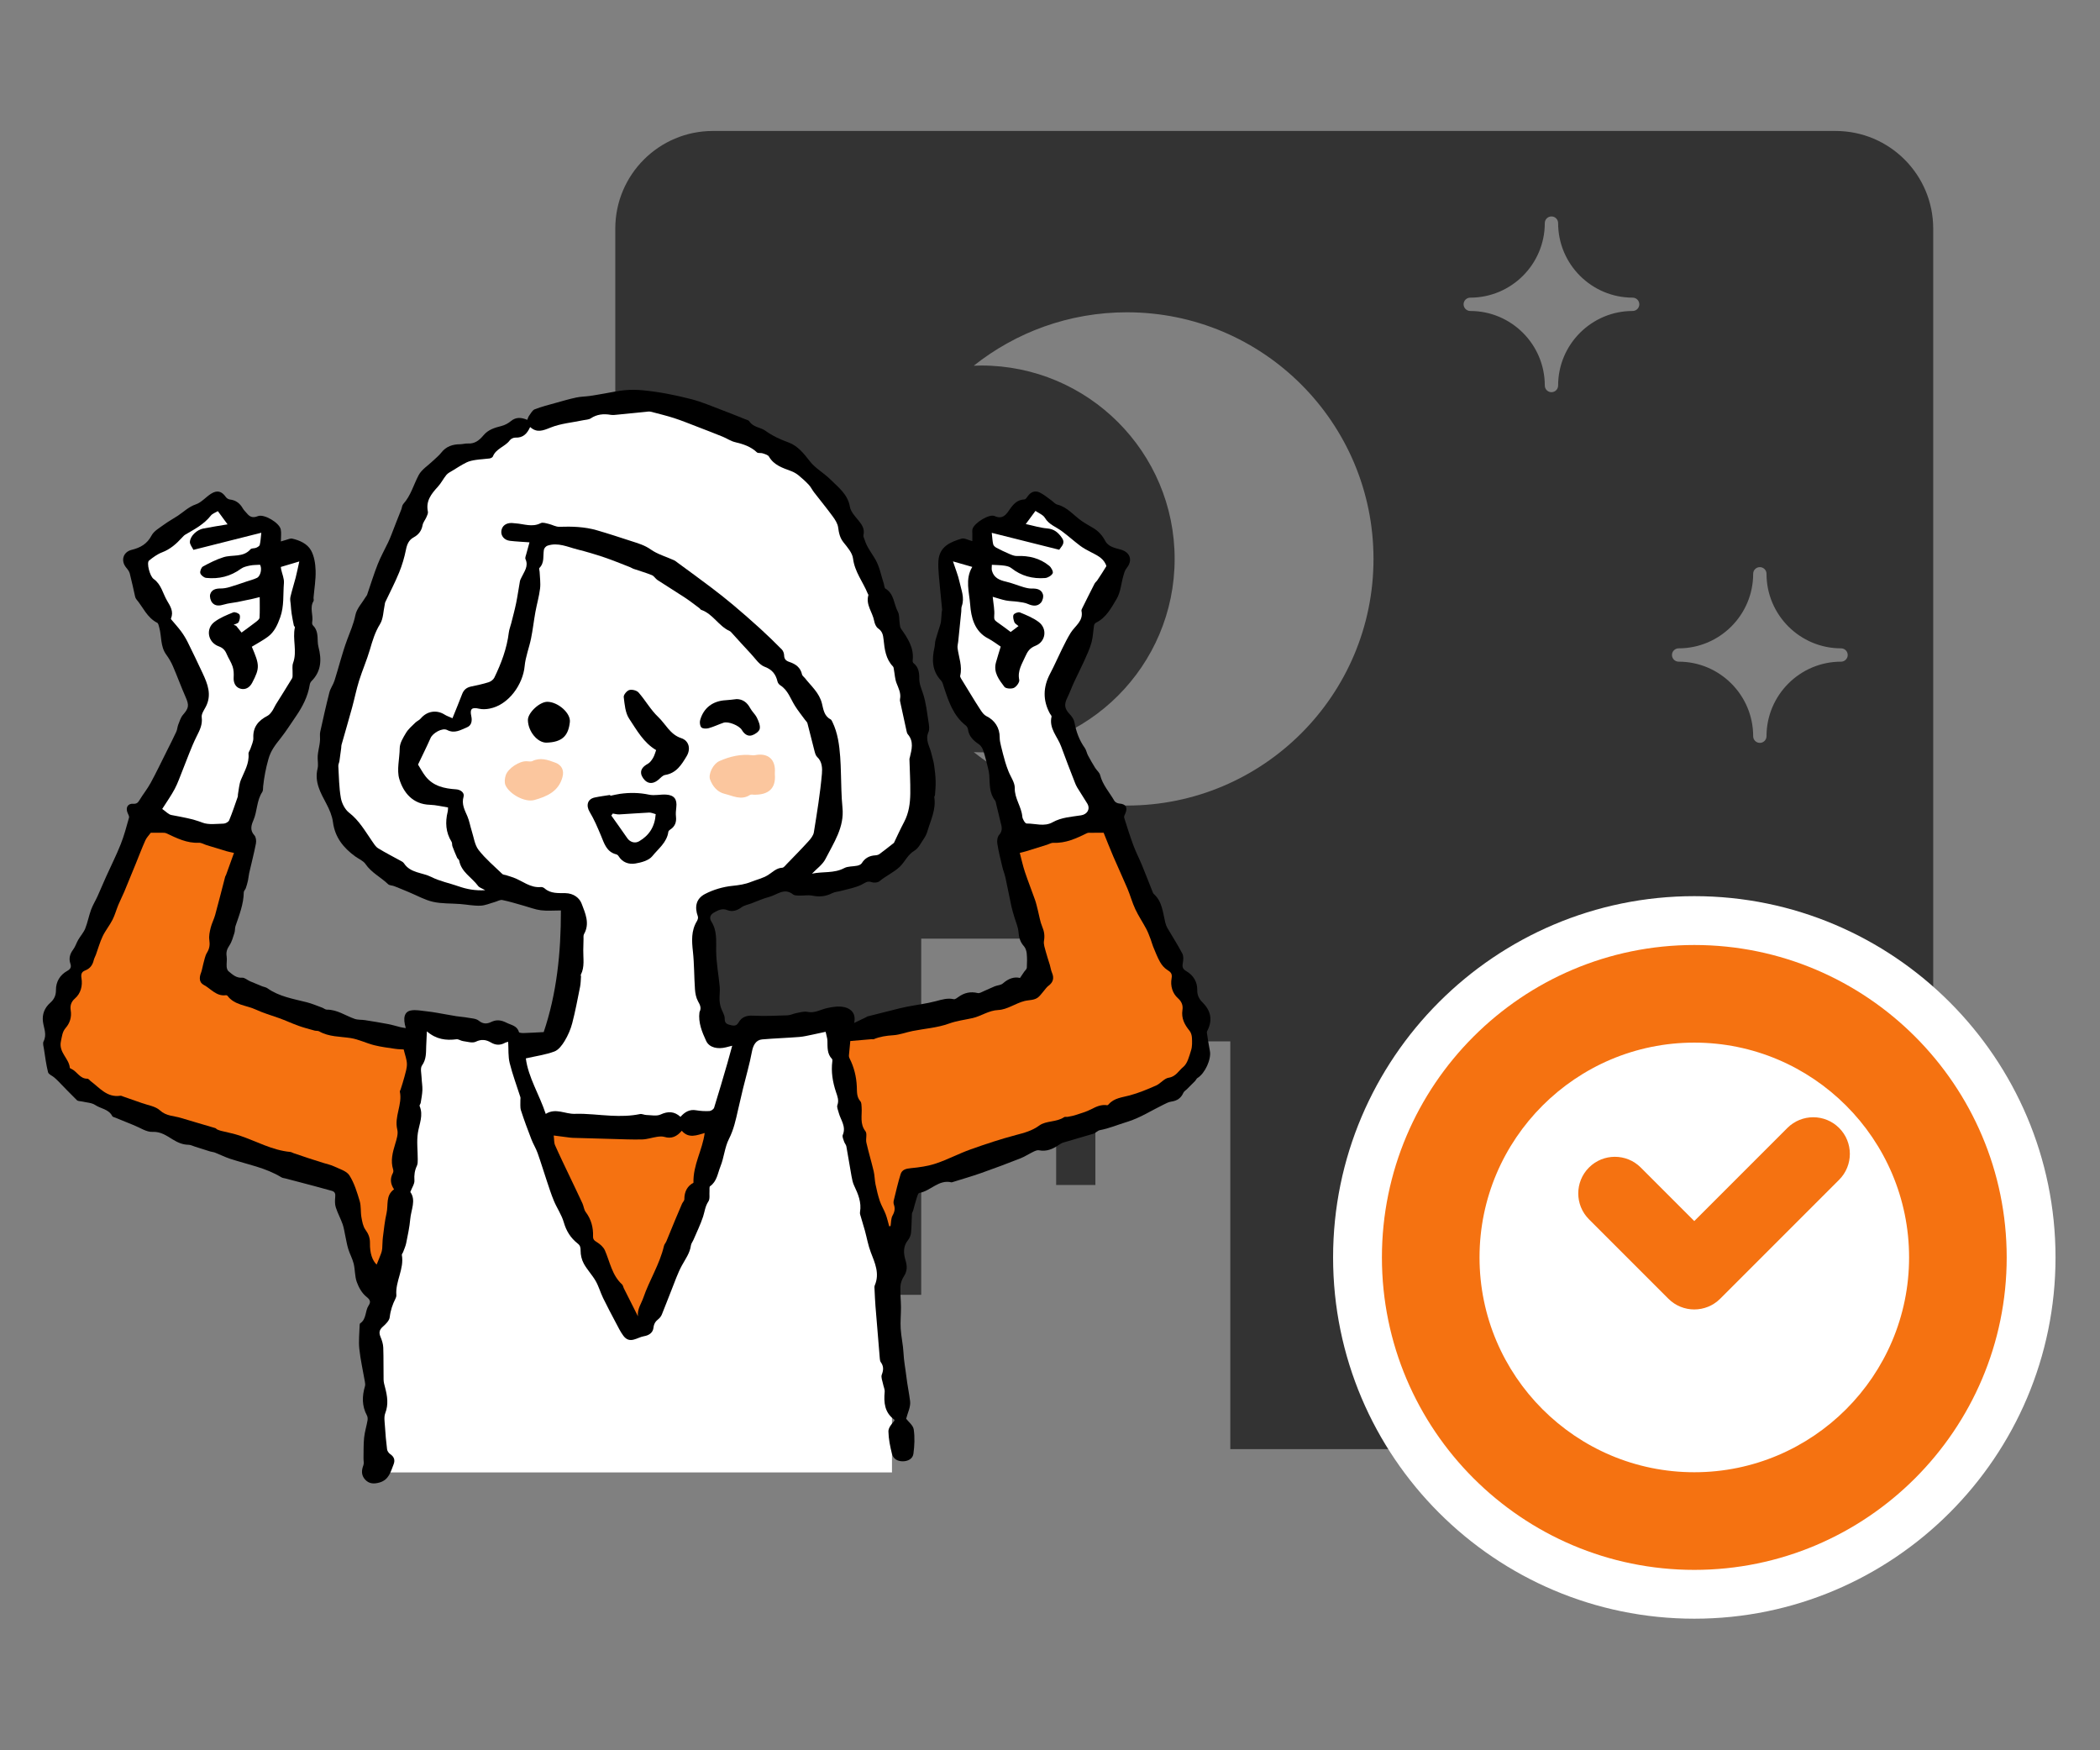
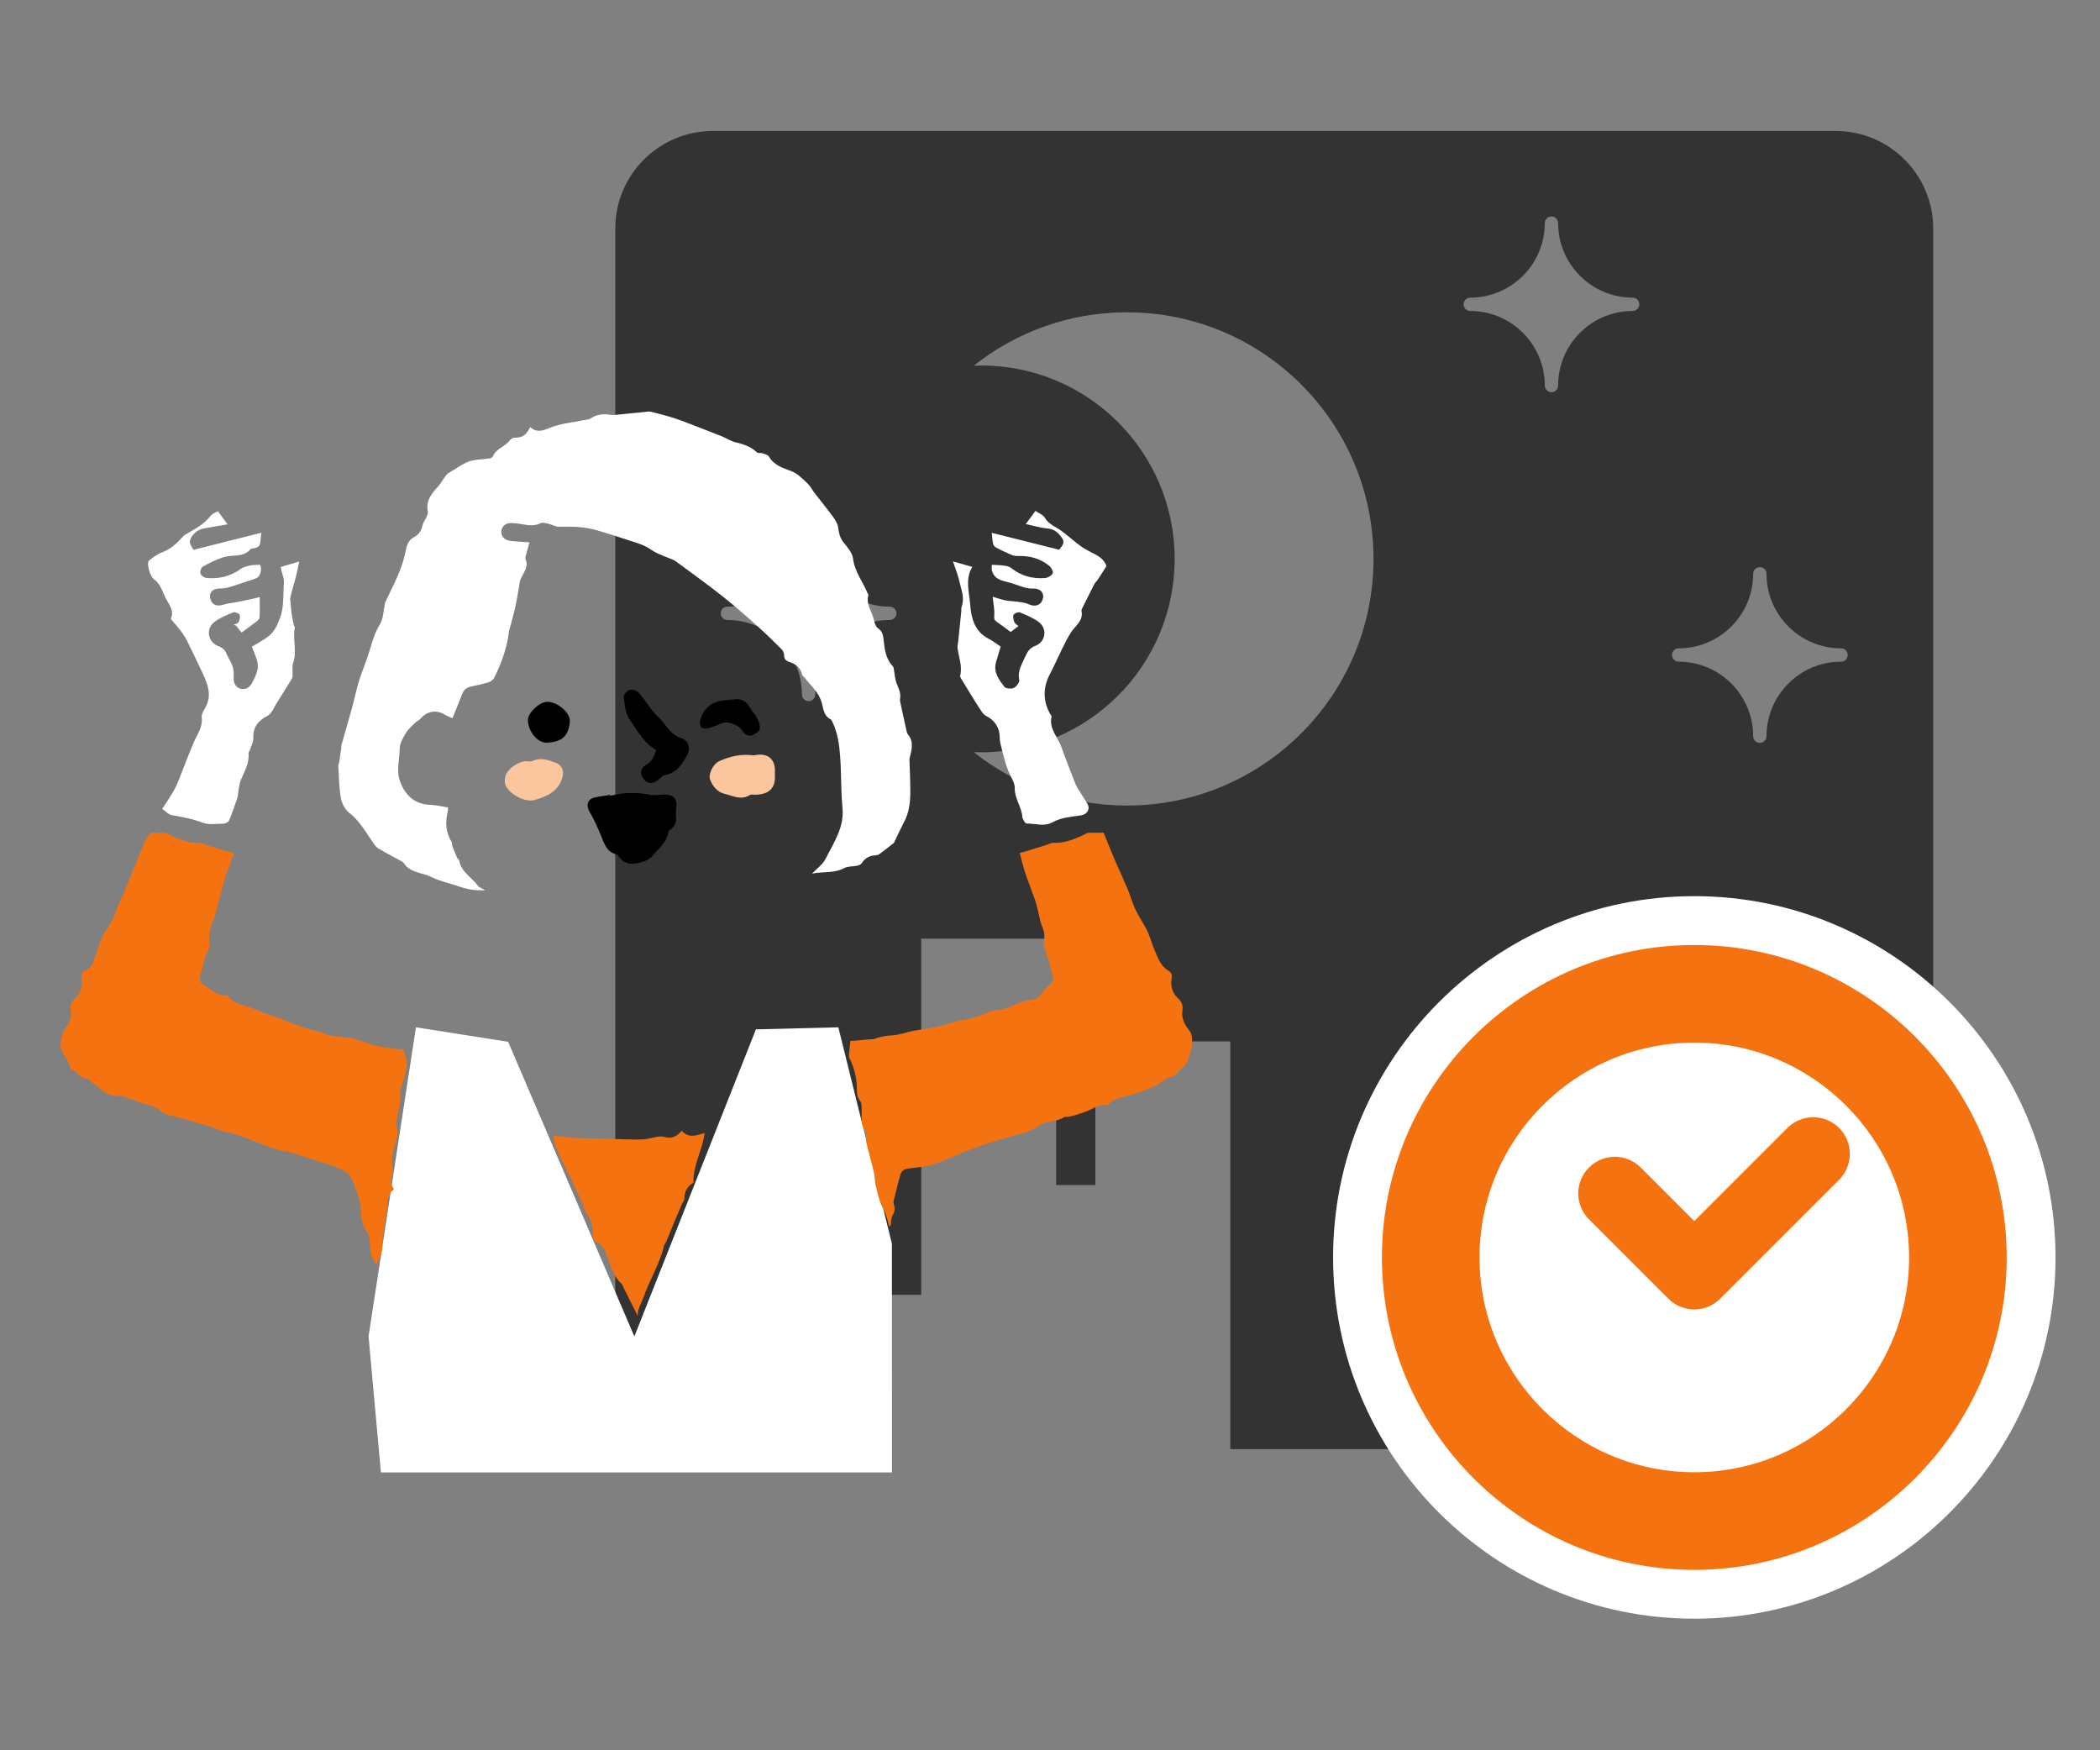
<svg xmlns="http://www.w3.org/2000/svg" id="_レイヤー_5" viewBox="0 0 240 200">
  <rect x="0" y="0" width="240" height="200" fill="#808080" stroke="none" />
  <defs>
    <style>.cls-1,.cls-2,.cls-3,.cls-4,.cls-5{stroke-width:0px;}.cls-2{fill:#333;}.cls-3{fill:#fbc69e;}.cls-4{fill:#fff;}.cls-5{fill:#f57211;}</style>
  </defs>
  <path class="cls-2" d="m209.782,14.965H81.475c-6.162,0-11.157,4.995-11.157,11.157v128.307c0,6.162,4.995,11.157,11.157,11.157h3.905v-36.93h15.419v19.298h4.485v-40.699h15.419v28.147h4.485v-16.405h15.419v46.588h69.174c6.162,0,11.157-4.995,11.157-11.157V26.122c0-6.162-4.995-11.157-11.157-11.157Zm-108.096,55.878c-4.697,0-8.518,3.821-8.518,8.518,0,.42-.341.761-.762.761-.42,0-.761-.341-.761-.761,0-4.697-3.821-8.518-8.518-8.518-.42,0-.761-.341-.761-.761,0-.421.341-.762.761-.762,4.697,0,8.518-3.821,8.518-8.518,0-.421.341-.762.761-.762.421,0,.762.341.762.762,0,4.697,3.821,8.518,8.518,8.518.421,0,.762.341.762.762,0,.42-.341.761-.762.761Zm27.103,21.204c-6.616,0-12.695-2.286-17.504-6.103.286.011.572.022.86.022,12.205,0,22.1-9.894,22.1-22.1s-9.894-22.1-22.1-22.1c-.288,0-.574.011-.86.022,4.808-3.817,10.887-6.103,17.504-6.103,15.564,0,28.182,12.617,28.182,28.181s-12.617,28.182-28.182,28.182Zm57.8-56.513c-4.697,0-8.518,3.821-8.518,8.518,0,.421-.341.762-.761.762s-.762-.341-.762-.762c0-4.697-3.821-8.518-8.518-8.518-.42,0-.762-.341-.762-.762,0-.42.341-.761.762-.761,4.697,0,8.518-3.821,8.518-8.518,0-.42.341-.761.762-.761s.761.341.761.761c0,4.697,3.821,8.518,8.518,8.518.42,0,.761.341.761.761,0,.421-.341.762-.761.762Zm23.816,40.073c-4.697,0-8.518,3.821-8.518,8.518,0,.42-.341.762-.762.762-.421,0-.762-.341-.762-.762,0-4.697-3.821-8.518-8.518-8.518-.421,0-.761-.341-.761-.762,0-.421.341-.761.761-.761,4.697,0,8.518-3.821,8.518-8.518,0-.421.341-.761.762-.761.42,0,.762.341.762.761,0,4.697,3.821,8.518,8.518,8.518.42,0,.762.341.762.761,0,.42-.341.762-.762.762Z" />
  <path class="cls-4" d="m193.635,184.965c-22.763,0-41.282-18.519-41.282-41.282s18.519-41.282,41.282-41.282,41.282,18.519,41.282,41.282-18.519,41.282-41.282,41.282Z" />
  <path class="cls-5" d="m193.635,179.386c-19.687,0-35.702-16.016-35.702-35.702s16.016-35.702,35.702-35.702,35.702,16.016,35.702,35.702-16.016,35.702-35.702,35.702Zm0-60.249c-13.535,0-24.546,11.011-24.546,24.546s11.011,24.546,24.546,24.546,24.546-11.011,24.546-24.546-11.011-24.546-24.546-24.546Z" />
  <path class="cls-5" d="m193.633,149.628c-1.07,0-2.142-.408-2.959-1.225l-9.076-9.076c-1.634-1.634-1.634-4.283,0-5.917,1.634-1.634,4.284-1.634,5.917,0l6.117,6.118,10.637-10.637c1.634-1.634,4.284-1.634,5.918,0,1.633,1.635,1.633,4.284,0,5.917l-13.595,13.594c-.817.817-1.888,1.225-2.959,1.225Z" />
  <polygon class="cls-4" points="43.534 168.252 101.941 168.252 101.933 142.113 95.811 117.388 86.391 117.623 72.498 152.71 58.074 119.045 47.537 117.388 42.121 152.71 43.534 168.252" />
-   <path class="cls-1" d="m97.598,116.899c.556-.265.968-.462,1.379-.66.06-.029.113-.082.175-.098.901-.23,1.802-.457,2.705-.681.58-.144,1.159-.301,1.745-.416,1.127-.222,2.276-.355,3.383-.65.678-.181,1.311-.376,2.02-.219.15.033.366-.137.524-.252.674-.488,1.392-.652,2.217-.449.2.049.465-.123.689-.217.42-.177.827-.384,1.25-.554.307-.124.704-.127.93-.329.636-.569,1.33-.794,1.954-.623.214-.317.349-.518.486-.718.102-.149.287-.293.296-.447.033-.546.041-1.099-.011-1.643-.028-.287-.134-.621-.321-.827-.437-.48-.571-1.011-.622-1.643-.045-.557-.298-1.097-.457-1.646-.117-.405-.251-.806-.34-1.217-.24-1.109-.45-2.225-.693-3.334-.09-.411-.256-.806-.353-1.216-.209-.883-.432-1.765-.573-2.66-.051-.322.004-.78.205-.999.457-.5.289-.975.156-1.494-.17-.665-.321-1.334-.484-2.001-.037-.15-.05-.326-.139-.439-.674-.862-.591-1.887-.657-2.883-.018-.28-.079-.561-.148-.834-.165-.658-.319-1.32-.532-1.963-.091-.274-.267-.582-.497-.737-.638-.43-1.158-.903-1.259-1.721-.02-.158-.139-.341-.267-.442-1.426-1.128-1.952-2.759-2.49-4.387-.082-.248-.136-.541-.304-.718-1.056-1.113-1.078-2.414-.767-3.795.063-.279.048-.576.122-.851.147-.545.333-1.079.499-1.619.049-.16.103-.323.121-.488.04-.371.057-.745.088-1.118.007-.088.052-.177.044-.262-.123-1.291-.262-2.581-.373-3.873-.048-.558-.087-1.123-.051-1.68.106-1.633,1.348-2.165,2.647-2.548.326-.096.757.165,1.228.285,0-.3-.002-.557.001-.814.002-.197-.029-.407.026-.588.207-.678,1.906-1.745,2.53-1.462.901.408,1.315-.176,1.676-.704.442-.648.883-1.161,1.727-1.2.136-.006.283-.229.388-.378.346-.491.826-.66,1.345-.415.472.223.882.58,1.315.884.236.166.442.434.701.499,1.167.292,1.872,1.242,2.795,1.878.415.286.859.531,1.294.788.609.36,1.054.847,1.39,1.485.362.686,1.126.808,1.797 1,1.076.307,1.363,1.245.651,2.108-.195.236-.286.574-.374.879-.255.883-.313,1.876-.767,2.636-.609,1.02-1.189,2.152-2.363,2.725-.1.049-.201.187-.219.297-.106.657-.119,1.336-.295,1.971-.193.699-.505,1.369-.803,2.034-.377.841-.803,1.66-1.19,2.497-.271.585-.487,1.196-.772,1.774-.389.79-.31,1.265.286,1.892.237.249.47.58.529.905.195,1.068.547,2.051,1.184,2.939.177.246.221.584.366.858.257.485.536.96.825,1.427.175.282.486.517.562.817.287,1.133,1.075,1.976,1.632,2.95.091.16.364.288.561.302.729.051.98.43.696,1.112-.067.162-.184.362-.141.501.335,1.077.678,2.152,1.07,3.209.278.748.651,1.46.956,2.199.421,1.022.817,2.053,1.227,3.08.033.082.07.174.133.231.978.881,1.031,2.128,1.318,3.285.053.213.132.428.242.617.567.973,1.184,1.919,1.704,2.916.155.297.115.74.05,1.096-.079.436-.008.672.409.912.805.462,1.265,1.245,1.243,2.153-.015.645.25,1.064.64,1.455.907.91,1.111,1.957.564,3.098-.047.097-.118.21-.104.305.103.702.205,1.405.344,2.1.187.933-.556,2.57-1.417,3.095-.118.072-.173.239-.275.344-.308.319-.625.629-.94.942-.133.133-.325.238-.395.398-.269.617-.724.922-1.385,1.013-.298.041-.586.197-.863.332-1.391.676-2.723,1.543-4.185,1.984-1.041.314-2.059.754-3.141.952-.123.023-.232.125-.346.192-.115.068-.22.167-.344.204-1.154.343-2.313.671-3.466,1.017-.183.055-.356.165-.516.274-.684.467-1.395.78-2.262.607-.202-.04-.457.08-.663.179-.497.237-.961.551-1.471.751-1.488.583-2.984,1.147-4.491,1.677-1.087.382-2.198.699-3.298,1.044-.021.007-.046.018-.065.013-1.474-.361-2.394.999-3.691,1.21-.138.022-.24.412-.315.645-.145.455-.257.92-.388,1.379-.036.126-.128.245-.135.37-.04.719-.032,1.441-.103,2.156-.029.291-.158.614-.343.84-.587.718-.52,1.537-.288,2.299.207.681.209,1.231-.181,1.835-.216.334-.379.759-.398,1.151-.038.794.056,1.593.062,2.391.005.811-.084,1.626-.034,2.433.058.942.281,1.875.325,2.817.042.902.221,1.782.323,2.65.112.955.31,1.886.43,2.831.082.645-.288,1.347-.451,2.005.266.354.795.752.864,1.217.134.91.09,1.868-.035,2.785-.077.567-.61.858-1.213.861-.601.004-1.091-.273-1.236-.843-.213-.838-.389-1.705-.408-2.563-.01-.425.365-.859.687-1.235-.004-.041.007-.104-.015-.12-1.107-.804-1.216-1.939-1.1-3.174.027-.284-.127-.582-.182-.877-.068-.365-.263-.787-.148-1.087.205-.532.224-.963-.11-1.422-.074-.101-.102-.251-.113-.382-.17-2.005-.339-4.011-.498-6.017-.051-.636-.076-1.275-.107-1.913-.007-.155-.034-.331.023-.464.587-1.361.019-2.56-.456-3.801-.301-.787-.444-1.634-.667-2.452-.141-.515-.305-1.023-.45-1.536-.054-.192-.144-.401-.112-.585.193-1.109-.213-2.068-.672-3.032-.16-.337-.234-.723-.301-1.095-.205-1.128-.379-2.262-.586-3.39-.034-.188-.197-.349-.256-.537-.08-.252-.238-.568-.153-.768.417-.984-.263-1.73-.475-2.575-.07-.277-.225-.603-.141-.834.197-.543.01-.991-.152-1.475-.387-1.152-.586-2.33-.424-3.55.011-.081.009-.198-.04-.248-.579-.597-.504-1.346-.522-2.083-.007-.284-.11-.566-.205-1.02-.496.107-.968.216-1.443.311-.521.103-1.041.239-1.568.28-1.413.112-2.832.156-4.244.278-.715.062-1.033.678-1.165,1.384-.267,1.432-.681,2.836-1.027,4.254-.195.797-.381,1.596-.56,2.396-.256,1.141-.493,2.263-1.042,3.34-.489.96-.561,2.124-.97,3.136-.316.78-.396,1.715-1.191,2.269-.096.067-.047.344-.062.524-.034.413.073.92-.129,1.219-.371.547-.415,1.151-.606,1.732-.295.9-.718,1.758-1.091,2.633-.096.225-.269.434-.3.665-.118.875-.631,1.547-1.035,2.291-.482.887-.807,1.86-1.186,2.802-.373.926-.719,1.862-1.098,2.785-.082.199-.229.399-.398.53-.335.26-.511.545-.561.992-.064.577-.537.875-1.073.961-.789.127-1.626.944-2.367-.048-.342-.458-.593-.987-.863-1.496-.496-.935-.994-1.87-1.456-2.822-.308-.634-.495-1.331-.844-1.938-.396-.691-.97-1.282-1.354-1.979-.241-.436-.374-.986-.37-1.484.003-.382-.044-.596-.347-.834-.79-.623-1.292-1.418-1.577-2.418-.241-.843-.773-1.599-1.117-2.419-.318-.758-.566-1.546-.828-2.327-.354-1.053-.672-2.119-1.046-3.165-.192-.536-.502-1.029-.707-1.561-.421-1.094-.835-2.193-1.193-3.309-.117-.365-.052-.789-.067-1.186-.004-.11.031-.23-.001-.33-.411-1.298-.897-2.578-1.223-3.896-.188-.758-.121-1.579-.172-2.426-.101.031-.247.051-.366.117-.54.298-1.063.278-1.591-.032-.564-.331-1.09-.413-1.752-.094-.384.185-.964-.01-1.451-.072-.255-.032-.511-.239-.746-.209-1.201.156-2.318.016-3.385-.906-.03.647-.057,1.154-.076,1.661-.028.771.03,1.521-.479,2.237-.227.32-.064.929-.048,1.407.015.466.107.933.091,1.397-.017.491-.117.979-.194,1.467-.02.127-.162.276-.125.363.45,1.058-.03,2.027-.194,3.047-.159.995-.016,2.038-.019,3.06-.001.243.003.513-.096.722-.257.539-.326,1.067-.284,1.671.028.393-.273.809-.469,1.328.683.924.085,2.022-.009,3.099-.081.92-.28,1.831-.462,2.739-.072.361-.236.705-.363,1.054-.038.103-.151.209-.135.297.292,1.599-.758,3.013-.627,4.588.01.127-.034.272-.093.388-.342.677-.578,1.365-.665,2.14-.044.394-.461.796-.798,1.094-.409.362-.448.694-.248,1.17.161.381.293.803.308,1.211.044,1.22.013,2.443.037,3.664.006.301.095.604.172.899.255.975.407,1.925.019,2.93-.167.434-.068.983-.037,1.477.056.888.132,1.776.245,2.658.026.2.199.433.372.552.442.304.559.678.373,1.158-.329.846-.542,1.77-1.602,2.073-.633.181-1.202.172-1.662-.342-.438-.489-.415-1.037-.187-1.63.088-.23.006-.522.012-.786.016-.787-.01-1.578.069-2.358.067-.66.272-1.304.388-1.961.033-.185.022-.418-.064-.578-.586-1.089-.565-2.205-.225-3.354.047-.159.015-.351-.014-.521-.214-1.249-.502-2.489-.634-3.747-.094-.897.016-1.815.04-2.724.002-.064.02-.157.063-.186.731-.485.54-1.402.961-2.035.276-.415.182-.658-.269-1.016-.497-.395-.862-1.055-1.084-1.671-.236-.656-.187-1.408-.355-2.096-.138-.569-.439-1.097-.614-1.66-.153-.49-.231-1.003-.342-1.507-.099-.449-.156-.914-.308-1.345-.23-.65-.57-1.263-.779-1.918-.115-.362-.106-.783-.067-1.169.037-.366-.009-.618-.394-.723-.654-.179-1.308-.36-1.963-.537-.535-.144-1.072-.284-1.608-.425-.578-.152-1.157-.302-1.736-.454-.151-.04-.321-.051-.449-.129-1.808-1.104-3.88-1.469-5.853-2.114-.589-.193-1.148-.478-1.727-.705-.179-.07-.382-.079-.567-.136-.58-.178-1.156-.367-1.734-.55-.245-.077-.49-.21-.736-.213-.673-.009-1.214-.25-1.796-.602-.691-.417-1.353-.92-2.325-.871-.683.034-1.396-.471-2.091-.747-.719-.285-1.434-.583-2.149-.877-.123-.051-.305-.082-.352-.177-.4-.801-1.303-.839-1.944-1.267-.413-.276-1.007-.281-1.52-.406-.195-.047-.453-.026-.575-.145-.735-.713-1.437-1.459-2.153-2.19-.145-.148-.297-.289-.455-.422-.235-.197-.632-.346-.692-.583-.217-.86-.328-1.746-.464-2.625-.046-.301-.166-.669-.048-.901.405-.794.024-1.503-.072-2.26-.104-.821.173-1.57.842-2.159.412-.363.653-.806.645-1.449-.011-.93.454-1.726,1.297-2.19.377-.207.477-.447.357-.806-.206-.609-.067-1.119.312-1.628.249-.334.373-.759.585-1.124.253-.436.612-.823.796-1.282.278-.695.41-1.447.669-2.151.195-.531.501-1.02.736-1.537.337-.741.646-1.494.98-2.236.555-1.232,1.166-2.441,1.665-3.695.392-.986.664-2.022.953-3.046.045-.159-.094-.378-.168-.561-.242-.595.026-1.072.655-1.029.396.027.541-.135.718-.428.403-.665.899-1.277,1.27-1.958.649-1.193,1.233-2.42,1.842-3.634.367-.733.741-1.462,1.084-2.206.118-.256.124-.561.229-.824.153-.386.279-.817.542-1.119.66-.756.712-1.076.304-2.002-.518-1.177-.958-2.387-1.468-3.567-.2-.462-.464-.906-.761-1.314-.687-.945-.504-2.098-.804-3.133-.05-.175-.094-.429-.219-.492-1.164-.588-1.623-1.788-2.4-2.709-.069-.082-.108-.199-.132-.306-.202-.873-.38-1.753-.606-2.62-.063-.241-.239-.467-.404-.665-.658-.791-.369-1.793.623-2.037.984-.242,1.756-.664,2.269-1.636.278-.527.922-.877,1.438-1.258.496-.365,1.045-.658,1.56-.998.676-.448,1.241-1.023,2.063-1.304.639-.218,1.134-.827,1.729-1.208.709-.453,1.231-.303,1.706.375.095.136.293.258.456.276.686.078,1.148.436,1.48,1.021.118.208.31.373.463.561.341.42.688.549,1.258.32.709-.285,2.461.762,2.613,1.514.085.417.015.864.015,1.376.251-.074.41-.128.573-.169.24-.06.501-.2.719-.151.859.191,1.717.584,2.138,1.318.383.666.514,1.541.54,2.331.033,1.027-.151,2.061-.237,3.092-.011.133.056.299-.003.396-.473.779,0,1.612-.153,2.406-.022.115.007.291.084.365.543.525.53,1.2.553,1.873.007.198.033.4.082.591.37,1.428.339,2.77-.786,3.899-.104.104-.186.265-.209.41-.213,1.353-.837,2.543-1.592,3.64-.578.839-1.131,1.718-1.747,2.496-.602.761-1.105,1.379-1.388,2.381-.292,1.034-.488,2.048-.601,3.099-.024.222.01.489-.101.656-.65.977-.561,2.177-1.007,3.215-.246.574-.434,1.151.107,1.734.187.202.233.643.174.943-.219,1.131-.512,2.247-.768,3.371-.063.275-.076.561-.137.837-.066.299-.148.596-.248.885-.057.165-.231.313-.234.47-.018,1.359-.515,2.595-.942,3.852-.084.248-.043.538-.124.788-.161.492-.294,1.018-.576,1.438-.271.403-.394.754-.316,1.234.062.383-.025.788.001,1.181.012.185.08.427.211.533.454.367.871.788,1.565.74.288-.02.592.274.897.407.466.203.939.393,1.411.583.185.074.404.094.56.205,1.352.962,2.951,1.215,4.505,1.608.599.152,1.175.401,1.758.614.187.068.365.234.546.232,1.188-.011,2.126.694,3.183,1.056.368.126.792.083,1.186.145.884.139,1.768.282,2.647.45.474.091.937.24,1.408.353.183.044.373.065.595.102-.348-1.16-.17-1.871.589-2.013.563-.106,1.177.038,1.766.094.424.04.846.112,1.267.183.716.121,1.428.261,2.145.377.423.069.854.086,1.274.165.444.083.979.089,1.297.347.49.399.942.382,1.411.155.63-.306,1.16-.224,1.774.086.548.277,1.204.331,1.409,1.068.023.081.355.112.543.106.743-.023,1.486-.069,2.286-.109,1.477-4.362,1.976-9.007,1.966-13.9-.83,0-1.571.069-2.292-.02-.649-.08-1.277-.334-1.915-.51-.826-.228-1.645-.492-2.484-.661-.265-.053-.581.151-.875.232-.545.149-1.088.397-1.639.415-.769.026-1.544-.131-2.317-.192-1.034-.081-2.098-.025-3.097-.251-.944-.214-1.822-.718-2.73-1.094-.567-.235-1.132-.474-1.703-.697-.227-.089-.535-.07-.691-.22-.835-.803-1.917-1.316-2.596-2.315-.253-.372-.762-.57-1.151-.851-1.357-.981-2.331-2.181-2.56-3.93-.094-.718-.403-1.437-.746-2.087-.672-1.272-1.388-2.494-1.012-4.037.111-.456-.019-.966.015-1.448.031-.434.14-.861.208-1.293.03-.192.052-.386.06-.579.012-.288-.043-.589.018-.865.331-1.51.668-3.021,1.051-4.518.119-.467.437-.88.584-1.344.487-1.539.87-3.115,1.428-4.627.348-.944.753-1.838.955-2.85.149-.751.781-1.407,1.199-2.104.045-.076.114-.143.142-.224.402-1.162.759-2.342,1.21-3.484.341-.864.801-1.681,1.202-2.522.131-.275.246-.558.358-.841.203-.514.397-1.032.599-1.547.177-.452.364-.901.539-1.354.08-.207.087-.473.224-.624.864-.956,1.176-2.191,1.754-3.289.344-.654,1.08-1.102,1.639-1.644.32-.31.679-.59.951-.937.564-.722,1.31-.958,2.181-.962.284-.002.57-.101.851-.083.802.052,1.329-.378,1.799-.943.532-.639,1.268-.861,2.042-1.055.389-.097.78-.309,1.091-.565.589-.484,1.186-.419,1.865-.141.073-.169.116-.342.213-.474.194-.263.372-.625.64-.73.775-.302,1.59-.504,2.394-.73.78-.219,1.56-.445,2.351-.615.506-.109,1.034-.107,1.549-.18.582-.082,1.161-.193,1.741-.291.758-.128,1.512-.301,2.275-.369.675-.06,1.365-.052,2.041.012,1.88.179,3.734.548,5.558,1.019,1.191.307,2.332.809,3.489,1.241.891.333,1.772.694,2.655,1.047.165.066.39.11.471.238.438.694,1.283.679,1.824,1.069.845.61,1.705,1,2.671,1.353,1.012.369,1.728,1.238,2.412,2.132.625.817,1.612,1.347,2.355,2.087.91.907,1.987,1.684,2.234,3.127.095.559.582,1.081.972,1.552.421.508.739.994.575,1.693-.038.163.089.366.145.55.254.834.805,1.498,1.228,2.236.475.828.65,1.829.953,2.756.063.191.057.485.184.56,1.01.599.952,1.764,1.422,2.642.201.375.14.889.209,1.337.031.202.036.436.145.592.769,1.103,1.524,2.201,1.337,3.653-.012.095.032.241.102.296.578.454.661,1.091.656,1.752-.005.632.248,1.174.439,1.758.333,1.021.445,2.116.613,3.186.061.389.144.851-.003,1.182-.403.907.147,1.628.327,2.421.102.448.251.887.319,1.34.092.613.156,1.234.176,1.854.017.523-.041,1.049-.074,1.573-.005.086-.092.174-.08.252.219,1.41-.424,2.646-.801,3.933-.086.293-.235.58-.408.833-.325.472-.599,1.069-1.057,1.34-.783.463-1.093,1.273-1.662,1.824-.659.638-1.593,1.051-2.341,1.674-.199.165-.636.198-.895.104-.508-.184-.77.104-1.169.298-.722.35-1.549.484-2.334.701-.331.092-.698.104-.995.257-.731.377-1.46.45-2.267.288-.485-.097-1.008.006-1.512-.009-.241-.007-.541-.003-.708-.137-1.001-.799-1.821.052-2.692.279-.719.186-1.404.503-2.103.764-.363.135-.777.203-1.076.425-.514.381-1.072.557-1.632.329-.604-.246-1.077.031-1.513.27-.314.172-.648.517-.305,1.052.658,1.026.53,2.189.54,3.354.012,1.365.283,2.726.407,4.092.043.472-.038.953-.023,1.429.009.304.057.616.146.907.133.434.449.854.446,1.278-.003.446.152.614.502.71.387.106.804.239,1.067-.226.378-.668.926-.841,1.685-.805,1.302.061,2.61.008,3.914-.038.347-.012.685-.195,1.034-.26.415-.076.862-.22,1.252-.136.814.176,1.456-.243,2.177-.415.673-.161,1.437-.274,2.088-.114.717.177,1.319.712,1.072,1.802Z" />
-   <path class="cls-4" d="m47.774,87.367c.502-1.056.992-2.036,1.435-3.037.255-.576,1.346-1.2,1.89-.916.863.452,1.567-.017,2.278-.309.507-.208.605-.73.486-1.266-.189-.846.06-1.049.9-.854.374.087.798.061,1.18-.012,2.211-.424,3.825-2.795,4.015-4.85.099-1.069.517-2.106.733-3.168.203-.995.313-2.009.494-3.009.164-.9.425-1.786.536-2.691.077-.629-.026-1.281-.051-1.922-.006-.149-.091-.368-.022-.437.606-.601.389-1.381.514-2.087.031-.174.233-.398.405-.456,1.208-.407,2.314.153,3.441.435,1.029.257,2.049.562,3.055.901.983.332,1.942.732,2.91,1.106.145.056.275.152.422.202.702.241,1.419.444,2.105.722.249.101.406.406.642.561,1.037.678,2.095,1.323,3.129,2.005.573.378,1.114.804,1.667,1.212.071.052.116.157.192.184,1.348.463,1.998,1.861,3.266,2.429.059.026.113.074.157.122.757.828,1.502,1.666,2.271,2.483.494.525.94,1.24,1.556,1.471.887.333,1.28.865,1.48,1.696.038.159.174.334.314.423.88.557,1.163,1.526,1.673,2.342.352.563.775,1.082,1.166,1.62.09.124.228.236.265.374.281,1.064.535,2.135.815,3.2.061.233.137.508.302.659.581.534.591,1.327.54,1.91-.196,2.241-.562,4.469-.921,6.693-.06.371-.357.738-.625,1.034-.807.889-1.653,1.745-2.489,2.608-.151.156-.325.4-.497.408-.689.033-1.1.506-1.624.835-.583.365-1.294.523-1.944.783-.692.276-1.386.378-2.142.454-1.042.105-2.163.429-3.12.929-1.027.536-1.212,1.474-.817,2.564.054.148-.015.386-.106.534-.672,1.099-.591,2.266-.458,3.485.155,1.43.132,2.879.234,4.316.033.467.13.972.354,1.373.225.401.395.738.183,1.176-.01.02-.021.041-.024.062-.158,1.184.302,2.279.762,3.275.368.796,1.343.962,2.255.739.21-.051.419-.107.726-.185-.201.729-.366,1.361-.549,1.988-.496,1.699-.988,3.4-1.517,5.09-.054.173-.344.375-.533.385-.504.027-1.021-.001-1.519-.087-.753-.131-1.295.187-1.794.751-.705-.639-1.42-.66-2.28-.265-.455.209-1.079.065-1.626.053-.242-.005-.498-.152-.721-.106-1.093.229-2.195.24-3.299.188-1.388-.065-2.777-.262-4.159-.214-1.094.038-2.168-.71-3.315.008-.727-2.208-1.998-4.175-2.274-6.344,1.162-.265,2.253-.413,3.261-.787.482-.179.892-.732,1.179-1.21.374-.622.679-1.314.861-2.015.357-1.375.619-2.775.898-4.168.077-.384.076-.785.106-1.178.005-.065-.047-.148-.022-.197.464-.902.265-1.868.281-2.814.007-.418.015-.836.029-1.254.007-.196-.031-.427.057-.581.697-1.218.133-2.401-.271-3.474-.237-.628-.883-1.191-1.885-1.206-.744-.011-1.654.074-2.332-.528-.109-.097-.292-.181-.429-.167-1.227.126-2.114-.709-3.161-1.088-.271-.098-.549-.181-.824-.268-.146-.046-.338-.042-.435-.137-.924-.894-1.927-1.731-2.709-2.738-.451-.58-.549-1.439-.786-2.179-.175-.548-.267-1.129-.489-1.655-.309-.73-.699-1.383-.444-2.266.128-.444-.339-.8-.854-.834-1.333-.088-2.595-.353-3.48-1.467-.339-.427-.592-.922-.872-1.365Z" />
  <path class="cls-4" d="m102.172,96.306c-.68.53-1.16.92-1.659,1.283-.129.094-.315.138-.479.148-.674.039-1.188.312-1.55.903-.089.146-.325.24-.511.28-.494.106-1.063.048-1.486.274-1.17.625-2.45.368-3.688.638.542-.573,1.212-1.033,1.535-1.669.943-1.856,2.185-3.637,1.947-5.895-.069-.655-.095-1.314-.121-1.973-.05-1.273-.044-2.55-.138-3.82-.1-1.356-.279-2.708-.879-3.959-.057-.119-.123-.272-.227-.325-.742-.381-.819-1.163-.981-1.81-.307-1.23-1.233-1.983-1.949-2.903-.107-.137-.293-.251-.324-.4-.168-.807-.737-1.204-1.445-1.438-.392-.13-.592-.319-.603-.754-.006-.228-.104-.51-.261-.669-.802-.813-1.621-1.611-2.466-2.38-1.018-.926-2.054-1.833-3.107-2.719-.837-.704-1.699-1.38-2.571-2.039-1.237-.936-2.494-1.846-3.744-2.765-.144-.106-.282-.228-.442-.3-.891-.405-1.874-.675-2.657-1.229-.702-.497-1.458-.706-2.226-.956-1.306-.425-2.612-.855-3.931-1.237-1.398-.405-2.835-.446-4.284-.397-.402.014-.808-.238-1.22-.331-.299-.068-.679-.204-.907-.086-.98.506-1.933.081-2.895.022-.134-.008-.267-.032-.401-.037-.671-.024-1.129.323-1.204.905-.071.558.328,1.053.983,1.131.725.086,1.458.115,2.233.172-.127.459-.255.896-.368,1.337-.049.192-.157.432-.089.582.376.826-.156,1.428-.458,2.09-.065.142-.151.282-.178.432-.151.833-.264,1.674-.434,2.503-.159.777-.371,1.544-.564,2.314-.086.345-.227.681-.27,1.03-.222,1.833-.862,3.533-1.66,5.176-.111.229-.399.442-.65.522-.653.206-1.328.349-2.001.489-.505.105-.836.367-1.023.855-.344.9-.715,1.791-1.109,2.77-.389-.177-.659-.263-.89-.41-.926-.589-2.026-.409-2.738.439-.166.197-.441.299-.627.484-.372.368-.79.719-1.054,1.159-.326.542-.715,1.165-.72,1.756-.011,1.187-.364,2.478-.042,3.53.477,1.557,1.541,2.877,3.501,2.932.672.019,1.339.193,2.063.305-.007.099.005.299-.04.485-.295,1.209-.228,2.363.449,3.448.085.135.035.348.094.507.164.441.344.877.535,1.307.052.117.214.199.235.313.237,1.329,1.448,1.934,2.163,2.906.144.195.445.275.813.488-1.153.068-2.116-.115-3.068-.45-1.026-.36-2.123-.57-3.082-1.057-1.04-.528-2.399-.437-3.135-1.566-.058-.09-.157-.164-.253-.217-.9-.498-1.821-.961-2.697-1.498-.295-.181-.498-.531-.705-.83-.792-1.142-1.468-2.351-2.615-3.237-.473-.366-.833-1.07-.94-1.673-.212-1.198-.22-2.433-.292-3.654-.011-.19.098-.384.128-.579.075-.5.138-1.002.204-1.503.014-.109 0-.224.029-.328.402-1.422.82-2.84,1.211-4.265.28-1.021.484-2.065.799-3.075.376-1.201.889-2.361,1.241-3.568.295-1.011.581-1.984,1.154-2.907.382-.617.374-1.476.539-2.227.019-.087.015-.183.052-.261.533-1.134,1.118-2.247,1.592-3.405.343-.837.603-1.722.781-2.609.123-.616.328-1.108.88-1.408.568-.309.904-.75,1.022-1.402.057-.315.3-.592.432-.898.087-.203.215-.445.174-.638-.261-1.22.392-2.037,1.143-2.851.373-.405.621-.923.974-1.349.176-.212.457-.343.702-.493.525-.32,1.042-.659,1.592-.929.323-.159.698-.233,1.058-.288.519-.08,1.047-.094,1.568-.166.141-.02.346-.116.39-.228.361-.921,1.405-1.119,1.941-1.857.123-.17.424-.309.637-.299.849.037,1.323-.423,1.68-1.208.774.691,1.456.415,2.318.066,1.178-.477,2.508-.582,3.772-.849.282-.059.609-.058.833-.207.712-.475,1.464-.543,2.278-.406.258.044.534.005.799-.021,1.147-.111,2.293-.232,3.44-.346.109-.011.225-.019.328.008.894.235,1.797.446,2.675.73.899.291,1.776.651,2.659.99.973.374,1.946.749,2.911,1.141.47.191.905.5,1.389.615.93.22,1.803.497,2.519,1.174.13.123.439.036.645.106.26.089.611.175.727.376.581,1.003,1.584,1.296,2.561,1.666.296.112.584.282.83.482.411.334.806.695,1.167,1.082.234.25.384.577.595.851.71.921,1.452,1.819,2.138,2.758.273.374.558.814.616,1.253.084.637.198,1.192.619,1.718.445.557,1.003,1.189,1.083,1.841.189,1.523,1.137,2.665,1.68,4.001.025.062.088.133.073.182-.32,1.099.479,1.949.66,2.936.057.311.212.695.451.861.478.332.568.728.625,1.272.115,1.097.242,2.223,1.079,3.086.077.08.08.238.103.362.096.51.114,1.048.296,1.524.231.602.538,1.162.402,1.841-.029.145.022.311.054.463.222,1.039.447,2.077.678,3.114.034.151.063.327.158.437.714.829.445,1.735.233,2.64-.015.065-.048.13-.046.195.035,1.305.114,2.611.098,3.915-.014,1.126-.159,2.239-.704,3.269-.461.87-.865,1.771-1.164,2.389Z" />
  <path class="cls-5" d="m17.232,95.152c.496,0,.913-.005,1.331.003.15.003.316.002.446.063,1.185.551,2.346,1.15,3.72,1.081.286-.014.582.178.875.269.759.235,1.518.469,2.28.695.231.069.47.109.858.197-.319.886-.615,1.708-.912,2.529-.023.062-.075.115-.092.178-.382,1.46-.749,2.924-1.147,4.38-.134.492-.386.953-.508,1.447-.114.458-.224.954-.159,1.408.077.541.03.974-.262,1.45-.233.379-.304.86-.431,1.3-.097.336-.132.693-.26,1.015-.217.545-.205,1.101.305,1.369.823.432,1.441,1.334,2.537,1.184.058-.008.15.02.182.063.801,1.081,2.175,1.079,3.256,1.584.784.366,1.707.641,2.571.944.773.271,1.516.625,2.287.902.602.216,1.226.376,1.843.549.17.048.379.005.522.087,1.122.641,2.379.58,3.596.767.916.141,1.78.585,2.688.814.79.199,1.608.297,2.416.418.361.054.731.053.962.069.153.64.356,1.142.369,1.649.012.485-.155.98-.278,1.462-.126.494-.293.978-.443,1.466-.026.085-.102.176-.086.25.312,1.467-.663,2.839-.293,4.335.122.494-.078,1.1-.236,1.623-.294.972-.557,1.927-.237,2.944.036.115.029.279-.027.383-.343.633-.297,1.242.128,1.874-.98.691-.642,1.789-.855,2.716-.207.903-.3,1.833-.418,2.754-.055.433-.042.875-.08,1.311-.017.191-.067.384-.134.564-.161.432-.341.857-.501,1.254-.489-.467-.787-1.299-.764-2.45.012-.59-.161-1.05-.515-1.535-.281-.385-.374-.934-.461-1.426-.108-.613-.024-1.272-.2-1.858-.304-1.009-.618-2.058-1.177-2.93-.323-.504-1.122-.723-1.733-1.016-.387-.186-.823-.271-1.237-.402-.572-.182-1.146-.36-1.716-.547-.566-.186-1.13-.379-1.694-.571-.127-.043-.247-.126-.376-.138-2.073-.191-3.869-1.229-5.794-1.874-.691-.231-1.416-.36-2.124-.54-.147-.038-.292-.092-.43-.154-.079-.036-.136-.131-.216-.155-1.309-.391-2.623-.765-3.93-1.163-.81-.247-1.675-.198-2.405-.869-.512-.471-1.363-.579-2.068-.835-.707-.257-1.42-.498-2.131-.744-.105-.036-.219-.103-.319-.088-1.524.234-2.366-.907-3.395-1.67-.125-.093-.246-.28-.366-.277-.871.02-1.19-.839-1.856-1.132-.059-.026-.154-.069-.158-.11-.088-1.089-1.31-1.756-1.013-3.065.126-.556.144-1.038.548-1.506.471-.547.688-1.222.567-1.997-.077-.492.01-.946.479-1.353.672-.582.892-1.454.751-2.318-.078-.479.021-.735.427-.891.556-.215.846-.621.977-1.183.05-.214.17-.41.246-.619.255-.702.451-1.431.772-2.102.313-.655.789-1.23,1.12-1.878.277-.542.434-1.144.669-1.709.21-.507.466-.995.679-1.502.445-1.06.876-2.126,1.31-3.191.365-.894.704-1.8,1.1-2.68.149-.331.427-.604.62-.869Z" />
  <path class="cls-5" d="m101.623,140.126c-.133-.465-.235-.942-.407-1.393-.192-.504-.489-.97-.661-1.48-.21-.622-.361-1.266-.494-1.91-.103-.498-.096-1.019-.213-1.513-.258-1.095-.587-2.174-.835-3.27-.096-.423.117-1.009-.103-1.293-.671-.864-.374-1.808-.438-2.724-.017-.241-.007-.546-.145-.703-.447-.51-.378-1.104-.406-1.697-.052-1.125-.316-2.198-.828-3.207-.047-.092-.083-.206-.075-.306.038-.5.093-.999.159-1.675.728-.063,1.574-.137,2.42-.208.089-.007.19.029.266-.003.713-.296,1.449-.4,2.223-.45.74-.048,1.462-.334,2.199-.481,1.388-.276,2.837-.369,4.151-.844.908-.328,1.803-.43,2.708-.632.992-.221,1.822-.875,2.961-.927,1.004-.045,1.96-.768,2.978-1.025.568-.143,1.197-.052,1.662-.511.218-.215.397-.468.597-.7.151-.176.283-.381.467-.515.556-.407.686-.887.416-1.518-.119-.279-.156-.591-.243-.884-.149-.501-.328-.994-.459-1.5-.106-.41-.277-.853-.21-1.245.099-.584.033-1.071-.198-1.614-.247-.581-.333-1.229-.493-1.847-.105-.408-.192-.823-.331-1.219-.375-1.069-.797-2.121-1.156-3.195-.231-.691-.384-1.409-.588-2.178.281-.072.515-.123.743-.193.801-.246,1.601-.497,2.401-.748.231-.072.463-.224.689-.213,1.414.069,2.632-.505,3.85-1.102.127-.062.298-.041.449-.043.418-.005.836-.002,1.454-.002.332.819.7,1.77,1.101,2.706.53,1.235,1.103,2.452,1.626,3.691.323.765.536,1.579.887,2.328.365.779.853,1.501,1.258,2.262.202.379.347.79.503,1.192.104.267.164.551.275.815.248.594.476,1.203.79,1.762.196.349.484.696.818.907.401.253.607.426.506.982-.152.838.09,1.695.728,2.263.455.406.589.848.514,1.341-.146.96.242,1.68.815,2.382.17.208.258.531.271.807.021.472.042.976-.098,1.415-.216.68-.408,1.516-.907,1.918-.506.408-.831,1.096-1.648,1.218-.514.077-.93.666-1.448.894-.983.434-1.986.851-3.02,1.13-.861.233-1.766.285-2.403,1.022-.041.047-.116.107-.165.099-.681-.108-1.245.159-1.833.464-.556.288-1.176.458-1.775.657-.294.097-.605.148-.91.207-.13.025-.301-.032-.396.033-.869.596-2.058.384-2.842.956-.84.613-1.714.836-2.666,1.087-1.759.464-3.493,1.039-5.207,1.651-1.333.476-2.596,1.15-3.936,1.6-.918.308-1.909.447-2.879.538-.554.052-1.005.168-1.167.694-.303.985-.533,1.994-.78,2.996-.036.146-.037.324.013.463.162.453.093.827-.15,1.259-.189.337-.159.796-.227,1.201-.052.01-.105.02-.157.03Z" />
  <path class="cls-4" d="m117.233,59.88c.384-.521.708-.962,1.105-1.501.366.258.871.442,1.083.799.46.773,1.261,1.021,1.91,1.501.724.536,1.396,1.142,2.116,1.684.366.275.779.493,1.186.707.654.344,1.349.629,1.704,1.346.048.096.125.243.088.305-.322.532-.664,1.053-1.008,1.571-.096.145-.25.257-.328.409-.474.923-.936,1.854-1.397,2.784-.049.099-.115.222-.094.317.246,1.161-.731,1.706-1.228,2.499-.375.598-.686,1.238-1.001,1.871-.459.925-.865,1.878-1.349,2.789-.815,1.533-.863,3.049-.028,4.581.064.117.207.25.185.345-.319,1.36.693,2.288,1.096,3.409.493,1.37,1.032,2.725,1.556,4.084.08.207.165.417.281.605.376.616.775,1.217,1.149,1.834.371.61.012,1.232-.701,1.345-1.109.176-2.245.224-3.269.798-.942.528-1.975.129-2.963.139-.168.002-.467-.501-.491-.788-.094-1.139-.89-2.062-.862-3.266.015-.634-.473-1.278-.723-1.921-.134-.343-.262-.69-.364-1.044-.175-.608-.338-1.219-.484-1.834-.077-.323-.153-.657-.151-.985.006-1.095-.558-1.967-1.54-2.445-.261-.127-.464-.418-.636-.673-.409-.609-.785-1.241-1.171-1.866-.362-.585-.724-1.17-1.077-1.76-.055-.091-.112-.219-.09-.311.266-1.091-.168-2.109-.301-3.158-.03-.233.047-.48.072-.72.119-1.155.237-2.309.353-3.464.02-.198-.011-.411.054-.591.353-.975-.063-1.882-.258-2.797-.155-.727-.449-1.424-.745-2.33.851.243,1.504.43,2.194.628-.013-.022.013.006.007.015-.841,1.379-.337,2.911-.235,4.297.105,1.422.468,3.051,2.053,3.868.506.26.961.619,1.437.93-.167.553-.37,1.179-.544,1.813-.313,1.136.359,1.977.963,2.782.158.211.793.257,1.088.12.295-.138.665-.647.61-.912-.222-1.059.333-1.855.714-2.72.234-.53.501-.927,1.132-1.175,1.197-.471,1.39-1.96.377-2.722-.633-.476-1.402-.788-2.143-1.091-.188-.077-.64.09-.727.266-.108.218-.005.577.09.845.057.161.273.265.475.446-.339.256-.636.48-.897.677-.453-.334-.993-.754-1.556-1.138-.276-.188-.36-.33-.324-.718.062-.659-.094-1.338-.173-2.165.594.168,1.046.33,1.512.419.451.086.918.082,1.374.148.385.056.789.098,1.139.252.544.239,1.075.309,1.48-.14.199-.221.32-.675.237-.952-.168-.563-.681-.686-1.248-.668-.321.01-.655-.07-.968-.161-.672-.196-1.324-.473-2.005-.628-.755-.172-1.39-.442-1.61-1.253-.056-.208-.009-.445-.009-.673.536.032.98.032,1.414.094.278.04.593.109.803.276,1.143.909,2.45,1.256,3.873,1.141.315-.026.737-.28.865-.546.089-.185-.167-.662-.398-.851-1.063-.866-2.315-1.176-3.68-1.119-.288.012-.596-.119-.874-.236-.501-.211-.994-.448-1.474-.704-.154-.082-.335-.237-.373-.39-.09-.36-.1-.739-.167-1.318,2.634.66,5.159,1.293,7.711,1.933.241-.389.738-.73.31-1.354-.418-.61-.886-1.018-1.688-1.084-.801-.065-1.587-.315-2.445-.497Z" />
  <path class="cls-4" d="m18.54,92.436c.512-.81,1.025-1.524,1.432-2.294.36-.68.606-1.421.898-2.137.526-1.29.98-2.616,1.601-3.859.358-.716.691-1.347.582-2.194-.047-.363.251-.791.448-1.159.737-1.378.234-2.635-.352-3.884-.552-1.177-1.11-2.351-1.689-3.515-.215-.431-.468-.85-.753-1.238-.351-.476-.755-.912-1.133-1.368-.026-.031-.051-.093-.038-.123.343-.769-.085-1.426-.429-2.002-.5-.839-.669-1.885-1.544-2.502-.444-.313-.837-1.859-.531-2.106.457-.369.954-.736,1.495-.941.93-.352,1.622-.97,2.27-1.677.119-.129.242-.268.391-.354,1.051-.611,2.127-1.175,2.905-2.165.188-.239.54-.35.804-.511.377.513.701.954,1.11,1.51-.993.169-1.903.302-2.803.483-.646.13-1.437.778-1.502,1.497-.028.311.273.652.404.933,2.591-.653,5.104-1.286,7.757-1.955-.066.575-.081.991-.178,1.386-.034.14-.255.265-.417.333-.202.086-.517.031-.635.166-.851.974-2.075.588-3.096.912-.812.258-1.591.648-2.341,1.059-.197.108-.366.555-.301.773.069.23.418.505.669.531,1.443.151,2.776-.169,3.972-1.043.286-.209.68-.296,1.039-.37.366-.075.75-.063,1.14-.09.251.399.08,1.293-.351,1.501-.376.182-.79.283-1.189.416-.644.215-1.284.445-1.935.634-.334.097-.69.164-1.035.161-.545-.005-1.032.136-1.184.667-.08.281.039.722.233.955.348.419.849.363,1.36.207.49-.149,1.014-.184,1.521-.282.586-.114,1.169-.242,1.752-.368.249-.054.494-.121.794-.195,0,.853.025,1.603-.019,2.349-.01.168-.236.351-.4.478-.541.419-1.099.816-1.655,1.226-.176-.22-.397-.497-.619-.774-.095-.039-.191-.078-.286-.116.198-.098.493-.147.572-.304.123-.247.21-.62.104-.84-.084-.176-.537-.348-.724-.272-.742.302-1.513.611-2.144,1.088-1.039.785-.76,2.338.482,2.789.478.174.723.433.905.865.207.492.524.944.689,1.448.127.386.144.828.119,1.24-.038.613.211,1.112.734,1.277.566.18,1.077-.085,1.377-.655.903-1.718.846-2.055-.036-4.127.62-.381,1.266-.718,1.844-1.147.735-.547,1.092-1.352,1.4-2.206.463-1.282.317-2.614.425-3.921.042-.515-.207-1.053-.32-1.581-.021-.1-.027-.203-.034-.26.688-.205,1.329-.397,2.112-.63-.155.696-.268,1.274-.414,1.843-.192.745-.433,1.478-.604,2.228-.061.268.016.569.039.854.028.349.051.7.104,1.046.068.447.158.892.249,1.335.017.083.136.166.122.23-.298,1.342.286,2.725-.206,4.068-.129.352-.041.783-.058,1.177-.009.193.032.424-.057.573-.606,1.01-1.244,2.001-1.864,3.002-.152.245-.254.522-.421.755-.144.201-.315.42-.526.529-1.037.535-1.676,1.276-1.617,2.53.018.395-.197.803-.32,1.2-.065.211-.249.419-.231.616.097,1.109-.473,2-.865,2.962-.212.519-.238,1.115-.344,1.677-.016.087.007.184-.022.265-.316.9-.612,1.808-.979,2.687-.079.189-.417.377-.64.381-.815.018-1.71.161-2.429-.119-1.157-.45-2.339-.633-3.532-.864-.35-.068-.646-.417-1.054-.696Z" />
  <path class="cls-5" d="m63.28,129.75c.559.073,1.031.135,1.502.195.22.028.44.066.66.072,1.505.047,3.01.09,4.515.128,1.148.029,2.296.085,3.443.055.566-.015,1.124-.214,1.691-.298.274-.04.579-.07.836.008.818.25,1.435-.043,1.992-.703.789.935,1.748.5,2.616.259-.258,1.973-1.339,3.629-1.282,5.689-.666.338-1.048.988-1.041,1.878.001.173-.19.342-.269.523-.265.607-.523,1.218-.777,1.83-.338.816-.666,1.636-1.007,2.451-.077.184-.234.342-.277.53-.483,2.09-1.664,3.904-2.355,5.916-.236.689-.707,1.283-.621,2.124-.54-1.072-1.081-2.143-1.619-3.216-.07-.139-.087-.327-.192-.423-1.155-1.05-1.381-2.555-1.963-3.889-.163-.373-.537-.703-.893-.927-.295-.185-.475-.298-.462-.691.033-1.006-.213-1.935-.837-2.764-.204-.271-.227-.67-.375-.991-.476-1.031-.974-2.052-1.46-3.078-.562-1.186-1.139-2.365-1.669-3.564-.128-.289-.096-.649-.155-1.115Z" />
  <path class="cls-1" d="m69.748,90.933c.365-.074.727-.168,1.094-.22,1.117-.157,2.218-.145,3.338.093.619.132,1.298-.048,1.946-.009.929.057,1.274.535,1.166,1.451-.042.353-.077.716-.037,1.066.074.646-.121,1.136-.671,1.488-.087.055-.189.156-.201.247-.162,1.218-1.15,1.931-1.834,2.784-.397.495-1.261.729-1.954.841-.728.118-1.465-.125-1.906-.852-.053-.087-.158-.173-.255-.197-1.13-.286-1.381-1.262-1.76-2.166-.382-.911-.772-1.831-1.279-2.674-.439-.729-.266-1.474.561-1.654.585-.128,1.183-.199,1.775-.296l.018.097Z" />
  <path class="cls-1" d="m74.989,85.712c-1.434-.84-2.215-2.28-3.086-3.59-.446-.671-.516-1.627-.619-2.471-.031-.253.355-.725.634-.803.311-.088.848.041,1.056.278.789.897,1.384,1.982,2.243,2.795.862.815,1.361,2.009,2.64,2.426.891.291,1.107,1.24.623,2.049-.589.985-1.179,1.951-2.472,2.159-.271.044-.513.332-.748.533-.41.351-.899.523-1.35.239-.297-.186-.582-.582-.636-.922-.084-.528.302-.87.773-1.132.251-.139.444-.425.597-.684.155-.261.228-.571.344-.878Z" />
  <path class="cls-3" d="m86.147,90.809c-.054.003-.3-.06-.446.034-1.001.644-1.956.089-2.891-.135-.813-.195-1.363-.842-1.655-1.624-.237-.637.35-1.803,1.053-2.115,1.207-.536,2.468-.835,3.806-.667.107.013.222-.002.33-.022,1.456-.267,2.329.53,2.21,2.021-.005.066-.005.134.001.2.129,1.534-.667,2.349-2.408,2.308Z" />
  <path class="cls-3" d="m60.181,86.985c.245,0,.478.068.639-.011.922-.452,1.773-.158,2.639.17.741.281,1.027.872.83,1.629-.433,1.668-1.801,2.246-3.213,2.642-1.083.303-2.841-.662-3.304-1.685-.142-.314-.088-.782.024-1.132.263-.818,1.585-1.65,2.384-1.613Z" />
  <path class="cls-1" d="m84.194,79.884c.695.013,1.19.379,1.54,1.029.212.394.579.707.773,1.107.19.394.404.886.317,1.27-.069.306-.539.628-.894.736-.492.148-.89-.173-1.148-.615-.293-.501-1.546-1.015-2.093-.828-.568.194-1.114.461-1.69.622-.262.073-.672.072-.837-.084-.168-.159-.218-.577-.146-.833.394-1.409,1.456-2.201,2.934-2.277.399-.02.796-.081,1.244-.128Z" />
  <path class="cls-1" d="m62.426,84.861c-1.027-.012-2.074-1.302-2.094-2.58-.013-.828,1.334-2.093,2.223-2.088,1.203.007,2.681,1.285,2.572,2.306-.167,1.568-.862,2.315-2.701,2.362Z" />
-   <path class="cls-4" d="m70.034,92.961c.248.035.498.112.744.099,1.136-.06,2.27-.158,3.406-.21.243-.011.492.113.753.179-.096,1.423-.736,2.422-1.89,3.099-.48.282-1.045.104-1.363-.36-.595-.867-1.212-1.719-1.819-2.578.057-.076.113-.153.17-.229Z" />
+   <path class="cls-4" d="m70.034,92.961Z" />
</svg>